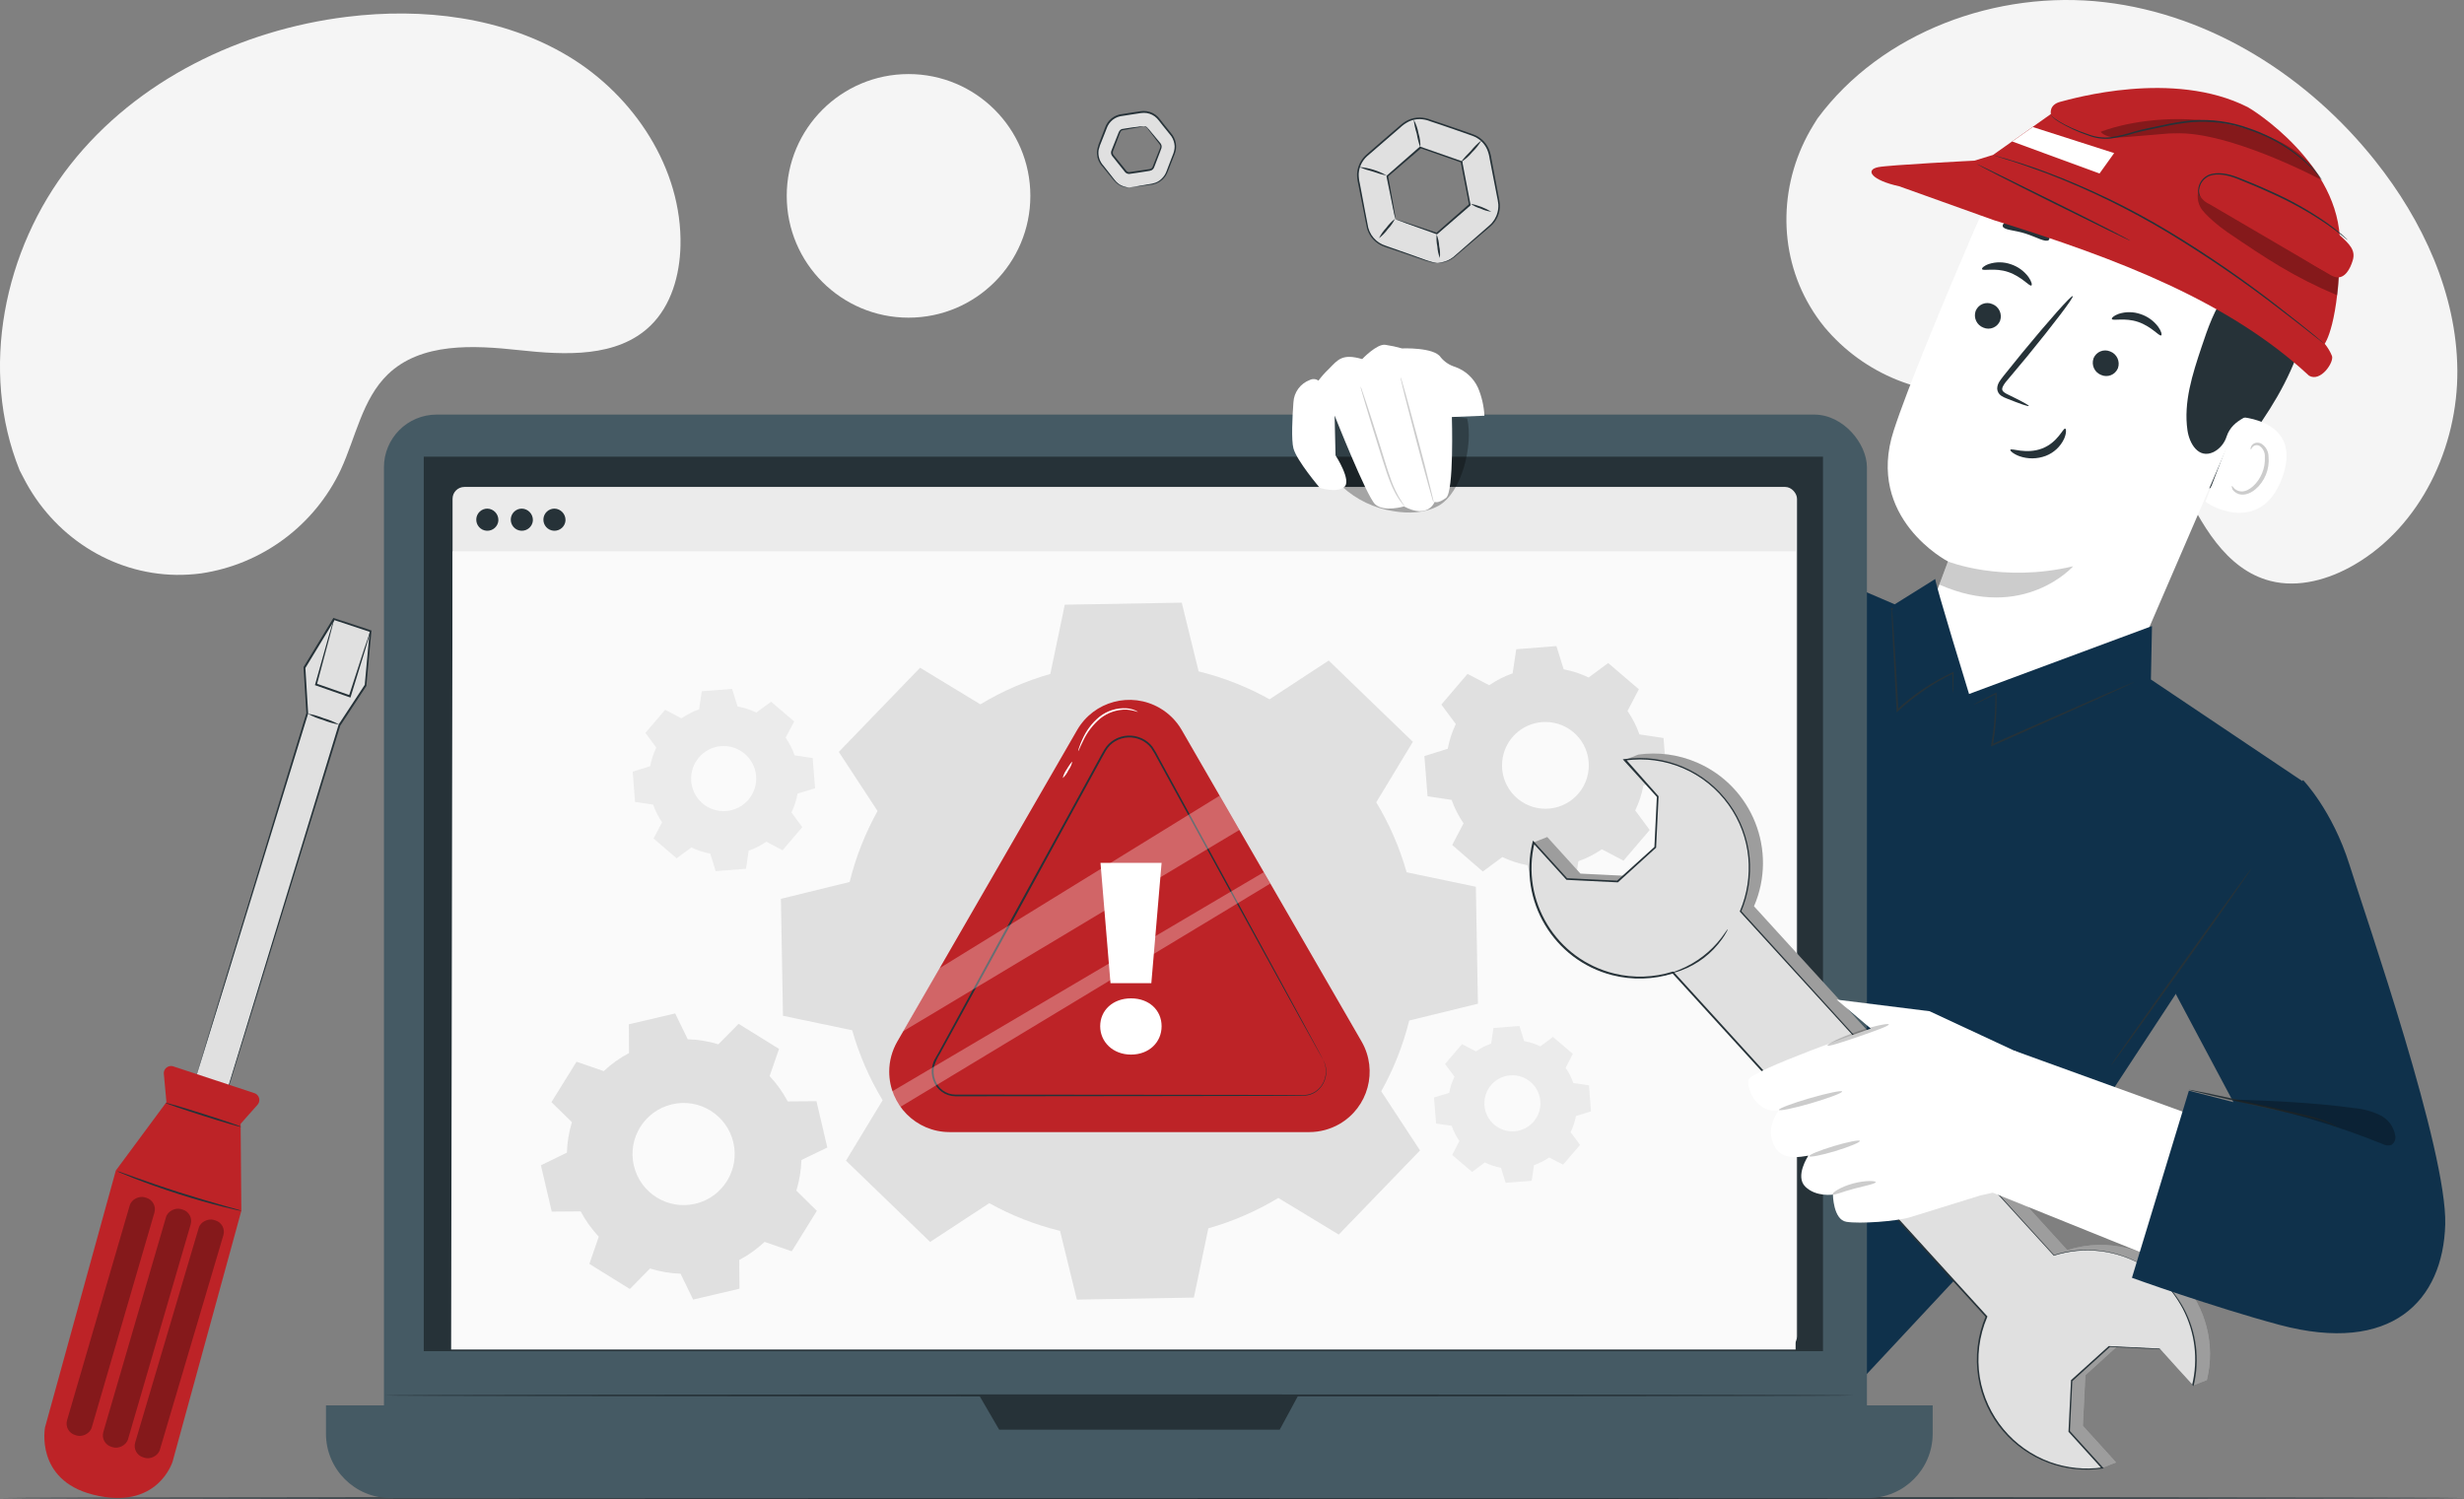
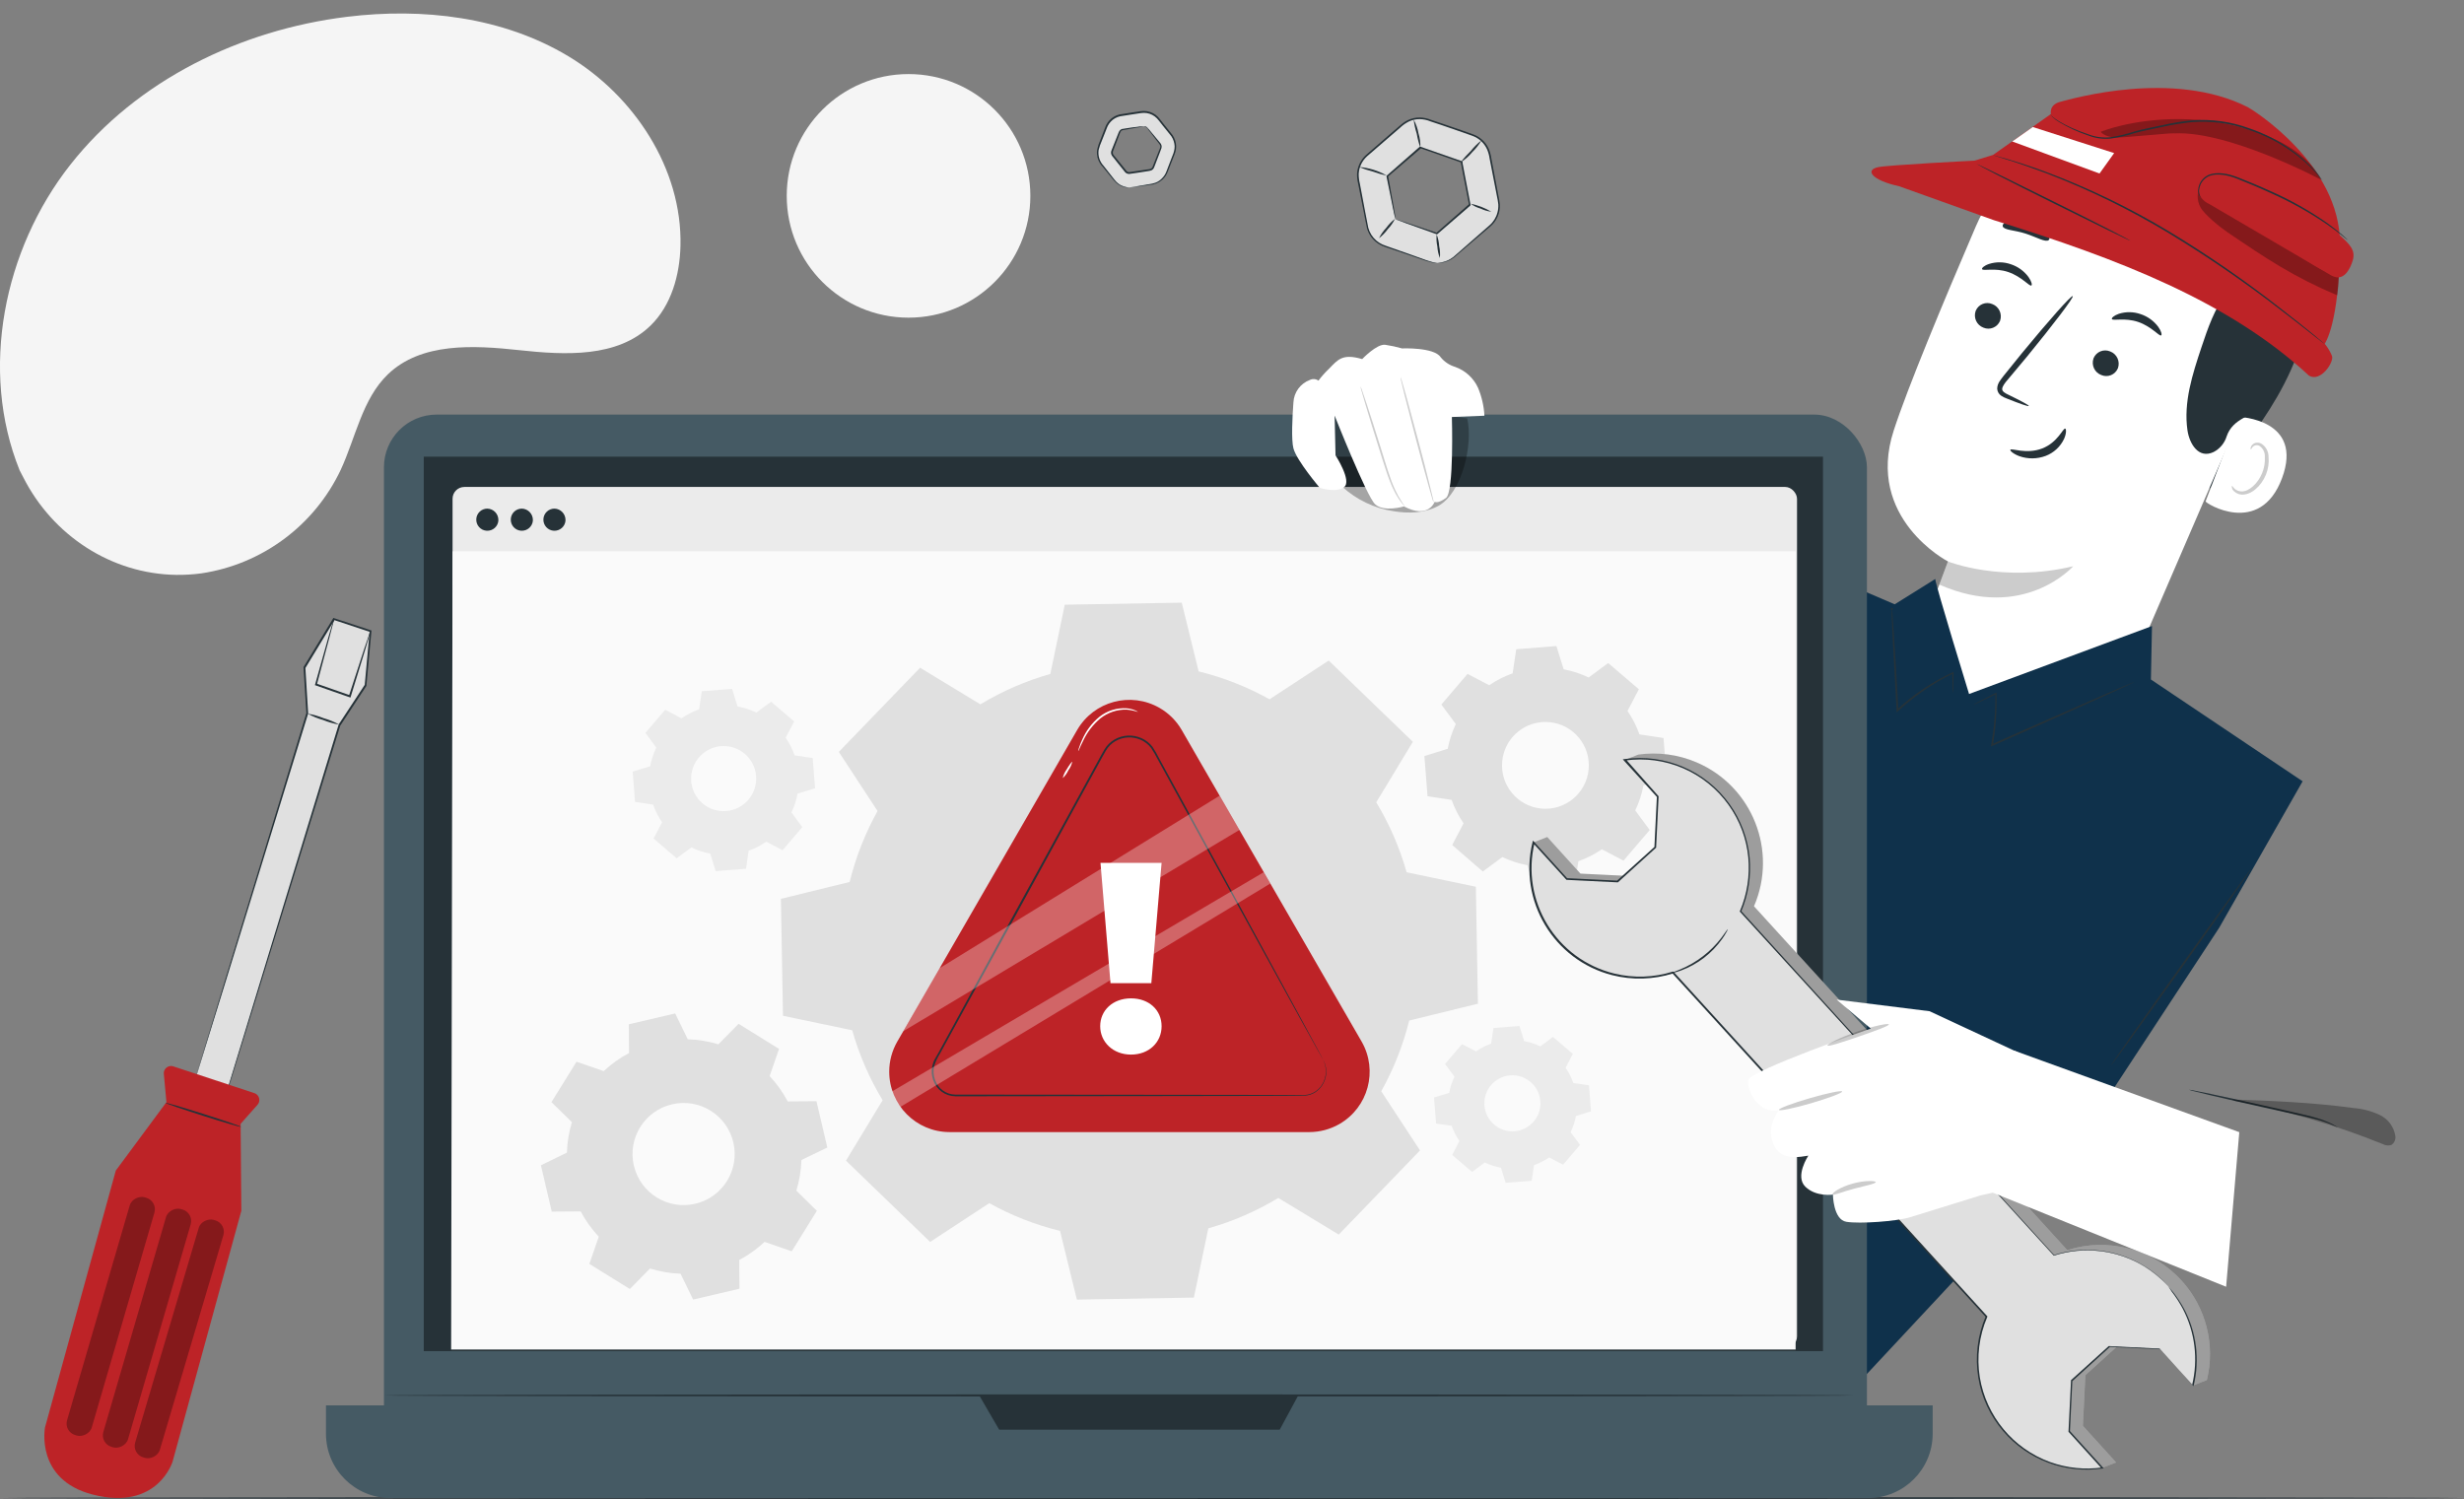
<svg xmlns="http://www.w3.org/2000/svg" id="Calque_1" data-name="Calque 1" viewBox="0 0 681.29 414.49">
  <rect x="0" y="0" width="681.29" height="414.49" fill="#808080" stroke="none" />
  <defs>
    <style>
      .cls-1 {
        fill: #bd2327;
      }

      .cls-2 {
        fill: #fff;
      }

      .cls-3 {
        fill: #fafafa;
      }

      .cls-4 {
        fill: #f5f5f5;
      }

      .cls-5 {
        fill: #455a64;
      }

      .cls-6 {
        opacity: .2;
      }

      .cls-7 {
        fill: #e0e0e0;
      }

      .cls-8 {
        opacity: .3;
      }

      .cls-9 {
        fill: #ebebeb;
      }

      .cls-10 {
        fill: none;
      }

      .cls-11 {
        fill: #0f314b;
      }

      .cls-12 {
        fill: #263238;
      }
    </style>
  </defs>
  <g id="freepik--background-simple--inject-1">
    <path class="cls-4" d="M5.42,130.04l1,1.92c8.17,16.14,24.37,26.74,42.3,27,2.31,.03,4.61-.11,6.9-.41,16.85-2.5,31.33-13.25,38.6-28.66,4.16-9,5.94-19.53,13-26.36,9.23-8.89,23.68-8.08,36.33-6.71s27.11,2.15,36.31-6.78c5.76-5.59,8.1-14,8.29-22.06,.51-21.36-12.85-41.53-31-52.43S116.89,2.08,95.94,4.65c-29.36,3.6-58.08,17.48-76.51,40.92C1,69.01-5.74,102.35,5.42,130.04Z" />
-     <path class="cls-4" d="M502.53,32.76l-1.13,1.82c-9.49,15.4-10.07,34.76-.91,50.17,1.17,1.99,2.49,3.88,3.95,5.67,10.92,13.09,27.66,19.84,44.6,18,9.83-1.15,19.76-5.15,29.29-2.67,12.4,3.23,19.26,16,24.7,27.48s12.33,24.24,24.74,27.41c7.78,2,16.17-.4,23.15-4.45,18.48-10.73,28.7-32.65,28.53-53.81s-9.55-41.36-22.69-57.88c-18.42-23.19-45.23-40.43-74.88-43.9s-61.59,8.16-79.35,32.16Z" />
    <circle class="cls-4" cx="251.21" cy="54.16" r="33.68" />
  </g>
  <g id="freepik--Floor--inject-1">
    <path class="cls-12" d="M681.29,414.23c0,.14-152.44,.26-340.44,.26s-340.47-.12-340.47-.26,152.41-.26,340.47-.26,340.44,.12,340.44,.26Z" />
  </g>
  <g id="freepik--Screwdriver--inject-1">
    <path class="cls-7" d="M53.53,299.83c.27-.84,31.43-102.7,31.43-102.7l-.78-12.65,8.15-13.42,10.12,3.35-1.38,15-7.2,10.94-31.34,102.41-9-2.93Z" />
    <path class="cls-12" d="M53.53,299.83l.6,.17,1.73,.54,6.67,2.09-.11,.06c5.07-16.61,16.79-55.05,31.23-102.38h0l7.19-10.93v.11c.44-4.79,.91-9.88,1.38-15l.18,.27-.84-.27-9.28-3.07,.3-.11-8.15,13.42v-.15c.26,4.31,.52,8.53,.77,12.65v.09c-9.11,29.59-17,55.22-22.61,73.46-2.82,9.13-5.08,16.4-6.63,21.41-.77,2.5-1.38,4.43-1.79,5.75l-.47,1.49-.17,.51c.03-.17,.08-.33,.13-.49,.1-.35,.24-.84,.43-1.47,.4-1.32,1-3.24,1.72-5.72,1.51-5,3.71-12.28,6.47-21.4,5.58-18.3,13.4-44,22.44-73.69v.09c-.26-4.12-.52-8.34-.79-12.65v-.15l8.15-13.42,.1-.18,.2,.07,9.29,3.06,.83,.28,.2,.06v.21c-.47,5.15-.94,10.24-1.39,15v.12l-7.19,10.94v-.07c-14.59,47.23-26.41,85.62-31.53,102.23v.09h-.09l-6.68-2.21-1.69-.57-.6-.24Z" />
    <path class="cls-1" d="M46.02,304.76l-14,18.92-19.57,71s-2.81,14.48,13.18,18.59c18,4.62,22.1-9.14,22.1-9.14l19-69.33-.2-24.04,4.69-5.29c.72-.84,.63-2.1-.21-2.82-.19-.16-.4-.29-.64-.37l-22.48-7.42c-1.05-.33-2.18,.26-2.51,1.31-.08,.24-.11,.5-.08,.76l.72,7.83Z" />
    <path class="cls-12" d="M66.65,311.59c-.05,.14-4.76-1.23-10.52-3.06s-10.41-3.43-10.36-3.57,4.75,1.24,10.52,3.07,10.4,3.42,10.36,3.56Z" />
-     <path class="cls-12" d="M66.77,334.81c-.47-.03-.94-.11-1.4-.24-.9-.19-2.18-.5-3.77-.9-3.18-.79-7.54-2-12.29-3.52s-9-3.06-12.07-4.25c-1.52-.6-2.75-1.1-3.59-1.46-.45-.16-.87-.36-1.28-.61,.47,.1,.92,.24,1.36,.42l3.64,1.3c3.08,1.1,7.34,2.59,12.09,4.1s9.09,2.78,12.23,3.67l3.73,1.05c.46,.11,.91,.25,1.35,.44Z" />
    <g class="cls-8">
      <rect x="-3.62" y="360.46" width="68.49" height="7.11" rx="3.3" ry="3.3" transform="translate(-327.41 291.49) rotate(-73.74)" />
    </g>
    <g class="cls-8">
      <rect x="6.41" y="363.71" width="68.49" height="7.11" rx="3.3" ry="3.3" transform="translate(-323.31 303.46) rotate(-73.74)" />
    </g>
    <g class="cls-8">
      <rect x="15.33" y="366.66" width="68.49" height="7.11" rx="3.3" ry="3.3" transform="translate(-319.49 312.67) rotate(-73.51)" />
    </g>
    <path class="cls-12" d="M93.8,200.36c-1.53-.26-3.03-.68-4.46-1.27-1.49-.42-2.93-1.01-4.28-1.76,1.52,.26,3.02,.69,4.45,1.27,1.49,.42,2.93,1.01,4.29,1.76Z" />
    <path class="cls-12" d="M102.47,174.41c-.07,.48-.19,.94-.35,1.4-.29,1-.67,2.26-1.14,3.82l-4,13-.08,.25-.25-.08-4.61-1.61-4.74-1.66-.23-.08,.07-.23c1.44-5.14,2.71-9.65,3.65-13,.46-1.55,.83-2.83,1.12-3.79,.12-.46,.27-.92,.46-1.36-.05,.48-.15,.95-.29,1.41l-1,3.83c-.89,3.33-2.09,7.85-3.47,13l-.16-.31,4.75,1.66,4.6,1.61-.33,.17,4.2-12.91c.52-1.55,1-2.81,1.28-3.77,.13-.46,.31-.92,.52-1.35Z" />
  </g>
  <g id="freepik--Gears--inject-1">
    <path class="cls-7" d="M397.43,72.68c-.81,0-1.61-.13-2.37-.4l-12.25-4.24c-2.45-.86-4.26-2.95-4.75-5.49l-2.45-12.73c-.49-2.55,.42-5.16,2.38-6.86l9.8-8.48c1.96-1.69,4.68-2.22,7.13-1.37l12.24,4.24c2.45,.85,4.26,2.94,4.76,5.49l2.45,12.73c.48,2.55-.43,5.16-2.38,6.86l-9.8,8.48c-1.32,1.14-3.01,1.77-4.76,1.77Zm-11.6-12.06l11.45,4,9.15-7.92-2.29-11.94-11.44-4-9.17,8,2.3,11.86Z" />
    <path class="cls-10" d="M397.43,72.68c-.81,0-1.61-.13-2.37-.4l-12.25-4.24c-2.45-.86-4.26-2.95-4.75-5.49l-2.45-12.73c-.49-2.55,.42-5.16,2.38-6.86l9.8-8.48c1.96-1.69,4.68-2.22,7.13-1.37l12.24,4.24c2.45,.85,4.26,2.94,4.76,5.49l2.45,12.73c.48,2.55-.43,5.16-2.38,6.86l-9.8,8.48c-1.32,1.14-3.01,1.77-4.76,1.77Zm-11.6-12.06l11.45,4,9.15-7.92-2.29-11.94-11.44-4-9.17,8,2.3,11.86Z" />
    <path class="cls-12" d="M385.83,60.62c-.08-.26-.15-.52-.2-.79l-.5-2.35c-.43-2.11-1-5.08-1.77-8.71-.02-.07,0-.14,.06-.19l9.12-8c.08-.04,.16-.04,.24,0l11.44,4,.18,.2h0v.37l.08,.39,.15,.78c.1,.51,.19,1,.29,1.54,.2,1,.39,2,.58,3,.38,2,.75,3.92,1.1,5.77,.02,.09-.01,.17-.08,.23l-9.12,7.9c-.06,.03-.13,.03-.19,0l-8.37-3-2.25-.84c-.26-.08-.51-.19-.76-.31,.29,.06,.57,.14,.84,.24l2.31,.74,8.36,2.8h-.19l9.12-8-.08,.24c-.36-1.86-.74-3.78-1.12-5.77-.19-1-.39-2-.59-3-.1-.51-.19-1-.29-1.54l-.15-.78-.08-.39v-.37h0s.32,.37,.16,.19l-11.43-4h.24l-9.19,7.89,.07-.19c.65,3.62,1.19,6.57,1.57,8.68,.17,1,.31,1.79,.41,2.39,.04,.29,.05,.59,.04,.88Z" />
    <path class="cls-12" d="M397.43,72.68s.43,0,1.24-.16c1.17-.22,2.26-.73,3.19-1.47l9.95-8.71c1.09-.94,1.87-2.19,2.23-3.58,.2-.73,.28-1.49,.24-2.25-.09-.79-.22-1.57-.4-2.35-.63-3.23-1.3-6.67-2-10.29-.12-.91-.37-1.79-.73-2.63-.79-1.71-2.23-3.03-4-3.67l-2.82-1-5.79-2-3-1c-.95-.4-1.97-.61-3-.63-1.04,0-2.06,.22-3,.66-.91,.46-1.75,1.06-2.48,1.77l-4.63,4-4.47,3.87c-1.36,1.25-2.18,2.98-2.28,4.82-.01,.89,.09,1.78,.3,2.65,.17,.89,.33,1.76,.5,2.62,.32,1.72,.64,3.38,.94,5s.59,3.18,.9,4.64c.37,1.38,1.15,2.62,2.24,3.56,.51,.43,1.07,.79,1.67,1.07,.59,.26,1.22,.45,1.8,.67l3.35,1.18,5.36,1.9c1.11,.45,2.24,.82,3.4,1.13,.8,.15,1.24,.14,1.24,.16-.42,.05-.84,.05-1.26,0-1.17-.27-2.32-.62-3.44-1.05l-5.34-1.83-3.36-1.14c-.6-.21-1.21-.39-1.84-.66-.64-.29-1.23-.66-1.77-1.11-1.15-.97-1.99-2.27-2.39-3.73-.34-1.52-.61-3.06-.93-4.67s-.64-3.28-1-5c-.17-.85-.34-1.72-.51-2.61-.23-.9-.33-1.83-.32-2.76,.1-1.97,.98-3.83,2.43-5.17l4.46-3.88,4.63-4c.4-.34,.77-.68,1.2-1,.44-.33,.91-.61,1.4-.84,1-.46,2.08-.7,3.18-.7,1.09,.02,2.16,.24,3.17,.66l3,1,5.79,2,2.82,1c.95,.34,1.83,.87,2.57,1.55,.73,.67,1.32,1.48,1.73,2.38,.38,.88,.63,1.8,.76,2.75,.67,3.63,1.32,7.07,1.95,10.3,.18,.79,.31,1.6,.39,2.41,.12,2.33-.86,4.59-2.64,6.1l-10.06,8.59c-.97,.74-2.11,1.23-3.31,1.42-.42,.06-.84,.07-1.26,.03Z" />
    <path class="cls-7" d="M312.2,51.86c-1.61,0-3.12-.74-4.12-2l-3.49-4.35c-1.17-1.47-1.48-3.45-.8-5.21l2-5.2c.68-1.75,2.25-3.01,4.11-3.29l5.51-.85c1.86-.28,3.73,.45,4.91,1.91l3.49,4.36c1.17,1.47,1.48,3.45,.8,5.2l-2,5.21c-.67,1.75-2.23,3.02-4.08,3.32l-5.52,.84c-.27,.04-.54,.06-.81,.06Zm4-16.93h-.19l-5.48,.83c-.45,.07-.83,.37-1,.79l-2,5.21c-.16,.42-.09,.9,.19,1.25l3.49,4.35c.28,.35,.73,.53,1.18,.46l5.52-.85c.45-.06,.83-.37,1-.79l2-5.2c.17-.42,.09-.9-.19-1.25l-3.49-4.35c-.25-.29-.61-.45-.99-.45h-.04Z" />
    <path class="cls-10" d="M312.2,51.86c-1.61,0-3.12-.74-4.12-2l-3.49-4.35c-1.17-1.47-1.48-3.45-.8-5.21l2-5.2c.68-1.75,2.25-3.01,4.11-3.29l5.51-.85c1.86-.28,3.73,.45,4.91,1.91l3.49,4.36c1.17,1.47,1.48,3.45,.8,5.2l-2,5.21c-.67,1.75-2.23,3.02-4.08,3.32l-5.52,.84c-.27,.04-.54,.06-.81,.06Zm4-16.93h-.19l-5.48,.83c-.45,.07-.83,.37-1,.79l-2,5.21c-.16,.42-.09,.9,.19,1.25l3.49,4.35c.28,.35,.73,.53,1.18,.46l5.52-.85c.45-.06,.83-.37,1-.79l2-5.2c.17-.42,.09-.9-.19-1.25l-3.49-4.35c-.25-.29-.61-.45-.99-.45h-.04Z" />
    <path class="cls-12" d="M316.24,34.93c.14-.04,.29-.04,.43,0,.17,.05,.33,.13,.47,.25,.17,.17,.33,.34,.48,.53l2.84,3.41,.46,.57c.17,.24,.27,.52,.28,.81,0,.29-.07,.57-.2,.83-.09,.25-.19,.5-.28,.76-.4,1-.82,2.13-1.26,3.29-.11,.29-.22,.58-.34,.88-.13,.36-.4,.66-.74,.83-.32,.12-.66,.2-1,.23l-1,.16c-1.35,.2-2.67,.43-4.17,.62-.44,0-.85-.18-1.14-.51l-.66-.83-1.29-1.6-1.23-1.56-.31-.38c-.12-.14-.21-.3-.28-.47-.14-.35-.14-.75,0-1.1l1.3-3.27,.59-1.48c.09-.25,.2-.49,.34-.72,.16-.23,.38-.4,.64-.5,1.92-.35,3.38-.49,4.43-.63,.54-.11,1.08-.15,1.63-.14-.13,.05-.27,.08-.41,.1l-1.18,.24c-1,.2-2.58,.42-4.33,.77-.19,.08-.35,.21-.47,.38-.11,.21-.21,.43-.28,.65l-.56,1.49-1.26,3.29c-.09,.24-.09,.51,0,.75,.14,.26,.31,.5,.51,.71l1.28,1.57,1.29,1.6,.65,.81c.19,.21,.46,.33,.75,.33l4.09-.61,1-.15c.3-.02,.6-.08,.89-.18,.24-.11,.42-.31,.51-.56,.11-.3,.23-.59,.34-.88,.46-1.14,.89-2.24,1.3-3.27,.11-.25,.21-.5,.3-.75,.11-.21,.17-.44,.19-.67,0-.21-.08-.42-.19-.6l-.44-.56-2.71-3.51c-.24-.5-.71-.85-1.26-.93Z" />
    <path class="cls-12" d="M312.2,51.86c.22-.05,.44-.08,.66-.1l1.91-.33,3-.51c.62-.07,1.23-.22,1.82-.44,.64-.26,1.22-.66,1.7-1.16,.55-.55,.97-1.21,1.24-1.94,.29-.76,.6-1.56,.91-2.39,.55-1.67,1.67-3.38,1.26-5.29-.18-.97-.62-1.87-1.28-2.6l-2-2.48-1-1.28c-.32-.43-.7-.81-1.12-1.14-.87-.65-1.92-1-3-1-.56,.02-1.11,.08-1.66,.19l-1.67,.25-3.25,.51c-1,.22-1.9,.73-2.6,1.48-.34,.36-.62,.76-.84,1.2-.21,.43-.38,.93-.56,1.38l-1.07,2.71c-.37,.82-.67,1.67-.88,2.54-.24,1.6,.27,3.21,1.37,4.39l2.51,3.2c.38,.46,.69,.92,1.05,1.27,.33,.32,.69,.6,1.09,.82,.77,.41,1.61,.65,2.47,.72h-.68c-.66-.06-1.3-.25-1.88-.55-.42-.22-.82-.5-1.17-.82-.39-.4-.76-.83-1.11-1.27l-2.57-3.15c-1.19-1.25-1.74-2.97-1.5-4.68,.2-.91,.49-1.8,.87-2.65l1.05-2.71c.19-.47,.34-.93,.57-1.42,.24-.48,.55-.93,.91-1.33,.75-.8,1.71-1.37,2.78-1.63,1.1-.19,2.17-.34,3.28-.52l1.67-.25c.57-.11,1.16-.18,1.74-.2,1.19-.01,2.35,.37,3.31,1.08,.46,.35,.87,.76,1.21,1.23l1,1.28c.68,.84,1.34,1.68,2,2.49,.71,.8,1.19,1.78,1.37,2.83,.18,1.01,.07,2.05-.32,3-.34,.87-.68,1.72-1,2.55s-.64,1.61-.94,2.38c-.28,.75-.72,1.43-1.29,2-1.01,.98-2.35,1.55-3.75,1.63l-3,.42c-.83,.11-1.48,.2-1.92,.23-.23,.05-.46,.07-.69,.06Z" />
    <path class="cls-12" d="M409.62,38.81c-.7,1.21-1.57,2.32-2.58,3.29-.89,1.09-1.95,2.03-3.15,2.77,.84-1.11,1.77-2.15,2.77-3.11,.87-1.09,1.87-2.08,2.96-2.95Z" />
    <path class="cls-12" d="M390.87,33.06c.65,1.18,1.1,2.45,1.33,3.78,.41,1.29,.58,2.65,.53,4-.45-1.25-.78-2.55-1-3.86-.41-1.28-.69-2.59-.86-3.92Z" />
    <path class="cls-12" d="M383.41,48.53c-1.31-.26-2.59-.63-3.84-1.1-1.3-.32-2.57-.74-3.8-1.26,2.69,.22,5.3,1.02,7.64,2.36h0Z" />
    <path class="cls-12" d="M381.28,65.88c.52-1.05,1.2-2.01,2-2.86,.69-.95,1.51-1.8,2.44-2.52-.52,1.05-1.19,2.01-2,2.86-.69,.95-1.51,1.8-2.44,2.52Z" />
    <path class="cls-12" d="M398.12,71.35c-.4-1.03-.64-2.12-.7-3.22-.24-1.08-.3-2.2-.19-3.3,.4,1.03,.64,2.12,.7,3.23,.23,1.08,.3,2.19,.19,3.29Z" />
    <path class="cls-12" d="M412.35,58.54c-1.02-.12-2.02-.41-2.95-.86-.99-.28-1.93-.74-2.77-1.34,2.02,.41,3.95,1.15,5.72,2.2Z" />
  </g>
  <g id="freepik--Character--inject-1">
    <path class="cls-12" d="M610.87,135.22c6.77-8.16,13.54-16.4,18.82-25.6s9-19.48,9.27-30.08c0-1.61-.65-12.76-2.2-13.21-1.1-.32-1.86,9.53-2.76,10.24-8.64,6.76-14.25,16.79-17.48,27.27-3.04,10.22-4.94,20.74-5.65,31.38" />
    <path class="cls-2" d="M522.68,197.24c2.7-7,16-42,15.93-42s-22.91-11.92-15-36.2c3.8-11.73,13.59-35.24,22.69-56.42,9.79-22.75,35.42-34.18,58.89-26.25l2.33,.79c24.66,10,30,36.47,19.33,60.84l-49,113.5-42.94-13.27-12.23-.99Z" />
    <path class="cls-6" d="M538.62,155.26s14.93,6,34.61,1.32c0,0-13.62,15.39-37,5.07l2.39-6.39Z" />
    <path class="cls-12" d="M546.26,85.99c-.65,1.87,.3,3.91,2.15,4.61,1.77,.76,3.82-.07,4.58-1.84,.01-.02,.02-.05,.03-.07,.65-1.87-.3-3.91-2.15-4.61-1.77-.76-3.81,.05-4.57,1.82-.01,.03-.03,.06-.04,.09Z" />
    <path class="cls-12" d="M548.04,74.42c.28,.6,3.55-.46,7.26,.81s5.81,4,6.36,3.72c.27-.13,.11-1.09-.79-2.36-1.23-1.66-2.94-2.89-4.9-3.53-1.94-.67-4.04-.7-6-.08-1.44,.49-2.07,1.17-1.93,1.44Z" />
    <path class="cls-12" d="M578.85,99.1c-.65,1.86,.3,3.91,2.15,4.6,1.77,.76,3.81-.05,4.57-1.82,.01-.03,.03-.06,.04-.09,.65-1.87-.3-3.91-2.15-4.61-1.77-.76-3.82,.07-4.58,1.84-.01,.03-.02,.05-.03,.08Z" />
    <path class="cls-12" d="M583.93,88.21c.27,.6,3.55-.45,7.26,.81s5.8,4,6.36,3.73c.26-.14,.11-1.1-.79-2.36-1.23-1.66-2.95-2.9-4.91-3.54-1.94-.67-4.04-.7-6-.08-1.4,.49-2.06,1.17-1.92,1.44Z" />
    <path class="cls-12" d="M560.96,112.26c.09-.2-2.09-1.38-5.67-3.12-.91-.42-1.75-.91-1.69-1.62s.75-1.65,1.58-2.59l5.25-6.28c7.37-9,13.05-16.47,12.68-16.77s-6.63,6.74-14,15.71c-1.79,2.22-3.51,4.33-5.14,6.36-.72,1-1.75,2-1.75,3.56,.05,.77,.45,1.47,1.09,1.91,.48,.32,1,.58,1.54,.77,3.68,1.47,6.02,2.28,6.11,2.07Z" />
    <path class="cls-12" d="M571.03,118.52c-.6-.23-2,3.8-6.38,5.49s-8.57-.19-8.79,.36c-.14,.23,.7,1.1,2.49,1.77,2.35,.83,4.92,.8,7.26-.07,2.24-.85,4.06-2.53,5.09-4.69,.72-1.62,.61-2.79,.33-2.86Z" />
    <path class="cls-12" d="M589.22,73.21c0,1.13,3.9,1.91,8.08,3.9s7.31,4.38,8.19,3.67c.4-.35,.11-1.51-1-3-3.02-3.73-7.59-5.86-12.39-5.77-1.8,.14-2.87,.67-2.88,1.2Z" />
    <path class="cls-12" d="M553.75,62.59c.37,1.07,3.22,1,6.31,2s5.5,2.49,6.39,1.81c.41-.34,.29-1.32-.58-2.51-2.47-3.01-6.51-4.24-10.24-3.11-1.38,.55-2.03,1.3-1.88,1.81Z" />
    <path class="cls-2" d="M618.79,115.26c.48,0,18.27,.69,12.17,17s-21.27,6.85-21.12,6.37,8.95-23.37,8.95-23.37Z" />
    <path class="cls-6" d="M617.15,134.34c.09,0,.21,.31,.61,.71,.57,.55,1.32,.85,2.11,.84,2,0,4.44-2.19,5.62-5.11,.57-1.39,.82-2.88,.73-4.38,.09-1.16-.41-2.28-1.33-3-.61-.45-1.46-.39-2,.15-.39,.38-.41,.74-.5,.74s-.25-.41,.13-1c.24-.37,.59-.64,1-.79,.58-.17,1.2-.11,1.73,.17,1.25,.79,2.01,2.17,2,3.65,.16,1.68-.09,3.37-.72,4.93-1.34,3.25-4.17,5.71-6.79,5.51-.99-.08-1.89-.6-2.45-1.41-.26-.59-.21-1-.14-1.01Z" />
    <path class="cls-12" d="M567.17,39.69c-2.08-2.46,9.11-8,16.72-8.42,11.5-.68,27.51,2.32,35.55,8.35,9.7,7.25,16.65,16.13,18.31,28.12s-.71,24.31-5.36,35.49c-1.42,3.41-3.16,6.86-6.12,9.07-3.65,2.73-8.89,3.32-10.61,8.37-.57,1.86-1.87,3.42-3.6,4.32-4.2,2-6.7-2.35-7.23-6-1.13-7.76,1.39-15.53,3.88-23,1.77-5.28,3.6-10.67,7-15.1,1.84-2.41,4.1-4.48,5.81-7s2.82-5.67,2-8.58c-.21-.64-.48-1.26-.81-1.85-3.08-5.81-9.05-9.51-15.62-9.68-10.43-.27-28-1.44-30.85-6.12-4.17-6.74-4.46-10.2-4.46-10.2l-4.61,2.23Z" />
    <path class="cls-1" d="M621.53,29.64c1.05,.53,25.62,15.71,25.46,37.85s-4.21,27.56-4.21,27.56c.82,1.01,1.5,2.14,2,3.35,.66,1.68-3.11,7.38-6.34,5.48-22.06-20.47-52.46-32.23-87.14-43l-26.16-9.37c-7.66-1.67-9.57-4.52-5.83-5.29,2.87-.6,26.63-1.8,26.63-1.8l5.13-1.58,16-11.31s-.62-2.56,2.63-3.39,31.17-9,51.83,1.5Z" />
    <path class="cls-12" d="M551.05,42.88s.35,.14,1,.36l3,.94c2.58,.77,6.25,2.07,10.77,3.73,11.7,4.5,22.97,10.02,33.71,16.48,10.73,6.49,21.08,13.59,31,21.26,3.84,2.91,6.89,5.33,9,7l2.45,1.91c.56,.43,.87,.64,.87,.64,0,0-.27-.26-.82-.72l-2.39-2c-2.09-1.7-5.12-4.16-8.93-7.1-9.89-7.76-20.24-14.91-31-21.4-10.77-6.49-22.11-11.98-33.88-16.39-4.84-1.82-9.78-3.39-14.78-4.71Z" />
    <g class="cls-8">
      <path d="M641.87,49.76s-27.12-14.52-42.1-12.76l1.76-.24-14,1.16c-2.37,.2-5.08,.27-6.7-1.46,0,0,8.49-3.6,21.9-3.53s33.09,4.83,39.14,16.83Z" />
    </g>
    <path class="cls-12" d="M642.23,50c-.6-.91-1.27-1.76-2-2.57-1.95-2.23-4.16-4.22-6.58-5.94-3.58-2.56-7.52-4.59-11.69-6-5.08-1.87-10.51-2.63-15.91-2.21-2.77,.28-5.52,.73-8.24,1.36-2.62,.59-5.17,1-7.58,1.7-2.21,.73-4.48,1.28-6.78,1.62-2.01,.2-4.05-.07-5.94-.79-7.09-2.33-10.92-5.28-10.44-5.61,.03,.29,.16,.55,.37,.75,.58,.56,1.22,1.05,1.92,1.45,2.55,1.52,5.25,2.77,8.06,3.71,1.93,.75,4.01,1.04,6.08,.86,2.33-.33,4.62-.85,6.86-1.57,2.36-.65,4.94-1.09,7.56-1.68,2.7-.6,5.43-1.04,8.18-1.32,5.34-.4,10.7,.33,15.73,2.15,4.14,1.38,8.06,3.35,11.64,5.85,2.42,1.68,4.64,3.62,6.63,5.79,.71,.77,1.24,1.39,1.58,1.82s.55,.63,.55,.63Z" />
    <g class="cls-8">
      <path d="M646.67,76.64c-5.14-1.81-8.58-4.48-13.31-7.36-5-3.06-10.11-5.86-15-9.16-3.71-2.5-8.2-5.14-9.85-9-1.11,1.9-1.15,4.25-.09,6.19,1.05,2,5.5,5.57,7.4,6.86,10.81,7.35,18.32,12.37,30.4,17.48,.26-1.66,.4-3.33,.44-5" />
    </g>
    <path class="cls-1" d="M646.93,65.04c2.78,2.53,4.45,4.17,3.59,7-.71,2.34-2.15,5-4.57,4.63-.72-.17-1.39-.46-2-.88l-33.12-19.39c-1.2-.53-2.17-1.46-2.74-2.64-.66-1.88,1-3.94,2.91-4.46s3.95,0,5.85,.66c10.78,3.49,20.61,8.85,30.08,15.07" />
    <path class="cls-12" d="M608.45,54.48c-.3-.58-.45-1.23-.42-1.88,.15-1.8,1.32-3.35,3-4,2.12-.72,4.93-.24,7.69,.88s5.87,2.39,9,3.84c5.44,2.41,10.65,5.3,15.57,8.64,1.88,1.29,3.33,2.43,4.34,3.22l1.14,.93c.13,.11,.27,.22,.42,.3,0,0-.11-.14-.36-.37l-1.09-1c-1-.83-2.39-2-4.26-3.35-4.89-3.43-10.11-6.38-15.57-8.79-3.18-1.46-6.25-2.72-9.07-3.83s-5.71-1.59-8-.78c-1.77,.71-2.97,2.38-3.06,4.29-.01,.5,.09,1,.31,1.45,.09,.17,.21,.32,.36,.45Z" />
    <polygon class="cls-2" points="562.05 35.12 584.56 42.33 580.51 47.98 556.38 39.12 562.05 35.12" />
    <path class="cls-12" d="M589.05,66.57c.05-.12-9.42-5-21.17-10.82s-21.35-10.53-21.35-10.41,9.42,5,21.17,10.82,21.29,10.52,21.35,10.41Z" />
    <path class="cls-11" d="M594.72,187.89l.3-14.78-50.58,18.79s-9.35-30.37-9.35-31.8l-11.21,7-18.63-8-18.63-9.2-37.68,66-39.53,116.54,93.12,62.12,69.06-74,42-64,23.08-40.52-41.95-28.15Z" />
    <path class="cls-12" d="M539.94,191.68c-.06-.49-.08-.99-.07-1.48,0-1,0-2.42-.06-4.14l.23,.14c-5.56,2.71-10.69,6.23-15.23,10.43l-.4,.38v-.55c0-.66-.08-1.36-.12-2.07-.41-7.25-.75-13.81-1-18.57-.1-2.32-.18-4.22-.24-5.63v-1.53c-.15-.03-.24-.17-.22-.32,.03-.15,.17-.24,.32-.22,.15,.03,.24,.17,.22,.32-.02,.11-.11,.19-.22,.22,0,.4,.08,.91,.14,1.52,.1,1.41,.23,3.31,.39,5.62,.32,4.75,.71,11.31,1.12,18.56,0,.71,.08,1.41,.11,2.07l-.43-.18c4.58-4.23,9.79-7.72,15.44-10.34l.24-.1v.25c0,1.72-.07,3.11-.09,4.14,0,.5-.05,.99-.13,1.48Z" />
    <path class="cls-12" d="M590.06,188.6c-.18,.13-.38,.23-.58,.31l-1.69,.81-6.26,2.87-20.76,9.28-9.86,4.36-.42,.18,.08-.45c.81-4.69,1.2-9.44,1.14-14.2l.23,.14-4.67,2.27-1.25,.58c-.28,.13-.43,.19-.44,.17,.12-.1,.26-.18,.4-.25l1.21-.66,4.61-2.4,.22-.12v.27c.14,4.8-.19,9.6-1,14.33l-.34-.27,9.85-4.38,20.82-9.15,6.34-2.72,1.73-.71c.2-.11,.42-.2,.64-.26Z" />
    <rect class="cls-5" x="106.16" y="114.64" width="410.04" height="292.88" rx="14.57" ry="14.57" />
    <path class="cls-5" d="M90.13,388.6h444.25v7.83c0,9.83-7.97,17.8-17.8,17.8H107.93c-9.83,0-17.8-7.97-17.8-17.8v-7.83h0Z" />
    <rect class="cls-12" x="117.17" y="126.28" width="386.88" height="247.33" />
    <polygon class="cls-12" points="270.76 385.86 276.27 395.33 353.84 395.33 358.96 385.86 270.76 385.86" />
    <rect class="cls-9" x="125.13" y="134.65" width="371.74" height="238.16" rx="3.27" ry="3.27" />
    <polygon class="cls-3" points="496.48 373.16 124.74 373.16 125.13 152.45 496.48 152.45 496.48 373.16" />
    <path class="cls-12" d="M156.37,143.85c-.08,1.69-1.52,2.99-3.21,2.91-1.69-.08-2.99-1.52-2.91-3.21,.08-1.63,1.42-2.91,3.05-2.91,1.73,.04,3.1,1.48,3.06,3.21Z" />
    <path class="cls-12" d="M137.81,143.85c-.08,1.69-1.52,2.99-3.21,2.91-1.69-.08-2.99-1.52-2.91-3.21,.08-1.63,1.42-2.91,3.05-2.91,1.73,.04,3.1,1.48,3.06,3.21Z" />
    <path class="cls-12" d="M147.35,143.85c-.08,1.69-1.52,2.99-3.21,2.91-1.69-.08-2.99-1.52-2.91-3.21,.08-1.63,1.42-2.91,3.05-2.91,1.73,.04,3.1,1.48,3.06,3.21Z" />
    <path class="cls-12" d="M512.68,385.86c0,.16-91,.28-203.25,.28s-203.27-.12-203.27-.28,91-.29,203.27-.29,203.25,.13,203.25,.29Z" />
    <path class="cls-7" d="M271.07,194.76c6.04-3.65,12.55-6.47,19.34-8.4l4-19.15,32.34-.57,4.66,19c6.85,1.69,13.45,4.29,19.62,7.72l16.35-10.71,23.27,22.47-10.12,16.73c3.65,6.05,6.48,12.55,8.4,19.35l19.14,4,.57,32.34-19,4.66c-1.7,6.83-4.3,13.41-7.73,19.56l10.72,16.35-22.47,23.27-16.71-10.13c-6.05,3.65-12.55,6.48-19.35,8.4l-4,19.15-32.35,.56-4.65-19c-6.84-1.67-13.42-4.25-19.57-7.67l-16.35,10.72-23.27-22.47,10.13-16.71c-3.65-6.05-6.48-12.55-8.41-19.35l-19.14-4-.57-32.34,19-4.66c1.69-6.85,4.29-13.45,7.72-19.62l-10.71-16.35,22.47-23.27,16.67,10.12Zm17.24,43.09c-13.31,13.79-12.92,35.76,.86,49.07,13.79,13.31,35.76,12.92,49.07-.86,13.31-13.79,12.92-35.75-.86-49.06-13.79-13.3-35.76-12.91-49.07,.89,0,0,0,0,0,0v-.03Z" />
    <path class="cls-7" d="M400.28,207.13c.44-2.39,1.2-4.72,2.25-6.91l-4-5.4,7.24-8.48,6,3.14c2-1.38,4.18-2.49,6.47-3.29l1-6.67,11.11-.87,2,6.43c2.39,.44,4.72,1.2,6.91,2.26l5.4-4,8.48,7.25-3.14,6c1.38,2,2.49,4.18,3.3,6.48l6.66,1,.87,11.12-6.43,2c-.44,2.39-1.2,4.72-2.26,6.91l4,5.41-7.24,8.47-6-3.14c-2,1.38-4.18,2.49-6.48,3.3l-1,6.67-11.11,.87-2-6.44c-2.39-.44-4.72-1.2-6.91-2.25l-5.41,4-8.46-7.33,3.14-6c-1.38-2-2.49-4.18-3.3-6.48l-6.66-1-.87-11.12,6.43-2v.07Zm15.08,3.37c-.63,6.6,4.21,12.45,10.81,13.08s12.45-4.21,13.08-10.81c.63-6.6-4.21-12.45-10.81-13.08-1.08-.1-2.17-.06-3.24,.13-5.31,.95-9.33,5.31-9.84,10.68h0Z" />
    <path class="cls-7" d="M156.75,318.76c.08-2.87,.55-5.72,1.39-8.47l-5.67-5.53,6.94-11.18,7.52,2.6c2.1-1.97,4.45-3.65,7-5l-.06-7.95,12.82-3,3.47,7.15c2.87,.08,5.72,.55,8.47,1.39l5.59-5.67,11.18,6.94-2.6,7.52c1.97,2.1,3.65,4.45,5,7l7.95-.06,3,12.81-7.16,3.45c-.09,2.87-.56,5.72-1.4,8.47l5.67,5.58-6.94,11.19-7.52-2.6c-2.1,1.97-4.45,3.65-7,5l.06,7.95-12.81,3-3.48-7.15c-2.87-.1-5.7-.58-8.44-1.44l-5.58,5.67-11.19-6.94,2.6-7.52c-1.97-2.1-3.65-4.45-5-7l-8,.06-3-12.81,7.15-3.48,.04,.02Zm18.53,3.6c1.79,7.59,9.4,12.29,16.99,10.49,7.59-1.79,12.29-9.4,10.49-16.99-1.79-7.57-9.37-12.27-16.95-10.5-7.59,1.77-12.32,9.36-10.55,16.96,0,.02,.01,.05,.02,.07v-.03Z" />
    <path class="cls-9" d="M179.76,211.94c.33-1.81,.9-3.56,1.7-5.21l-3-4.08,5.46-6.39,4.5,2.37c1.51-1.04,3.15-1.88,4.88-2.49l.74-5,8.38-.66,1.5,4.85c1.8,.34,3.56,.91,5.21,1.7l4.08-3,6.38,5.46-2.36,4.5c1.04,1.51,1.88,3.15,2.48,4.88l5,.73,.66,8.38-4.84,1.46c-.33,1.8-.9,3.56-1.69,5.21l3,4.07-5.46,6.39-4.5-2.37c-1.51,1.05-3.15,1.88-4.88,2.49l-.73,5-8.38,.65-1.51-4.85c-1.81-.33-3.56-.9-5.21-1.7l-4.07,3-6.39-5.46,2.36-4.5c-1.04-1.51-1.88-3.15-2.48-4.88l-5-.74-.65-8.38,4.85-1.5-.03,.07Zm11.35,4.07c.4,4.95,4.73,8.65,9.69,8.26,4.95-.4,8.65-4.73,8.26-9.69-.39-4.94-4.71-8.63-9.65-8.26-4.96,.38-8.67,4.7-8.29,9.66,0,.01,0,.02,0,.03Z" />
    <path class="cls-9" d="M400.7,302.19c.29-1.55,.78-3.06,1.46-4.48l-2.61-3.5,4.69-5.49,3.87,2c1.29-.9,2.7-1.62,4.19-2.14l.63-4.32,7.2-.56,1.29,4.17c1.55,.28,3.06,.78,4.48,1.46l3.5-2.61,5.49,4.69-2,3.86c.9,1.3,1.62,2.71,2.14,4.2l4.32,.63,.56,7.2-4.17,1.29c-.28,1.55-.78,3.06-1.46,4.48l2.61,3.5-4.69,5.48-3.86-2c-1.3,.89-2.71,1.61-4.2,2.14l-.63,4.31-7.2,.56-1.29-4.16c-1.55-.29-3.06-.78-4.48-1.46l-3.5,2.61-5.51-4.69,2-3.86c-.9-1.29-1.62-2.7-2.14-4.19l-4.31-.63-.57-7.2,4.17-1.29h.02Zm9.75,3.49c.33,4.27,4.06,7.46,8.32,7.13,4.27-.33,7.46-4.06,7.13-8.32-.33-4.27-4.06-7.46-8.32-7.13-.02,0-.03,0-.05,0-4.25,.35-7.41,4.07-7.08,8.32h0Z" />
    <path class="cls-1" d="M312.26,313.04h-49.73c-9.22-.02-16.68-7.52-16.66-16.74,0-2.9,.77-5.74,2.21-8.26l24.88-43.09,24.87-43.09c4.62-7.98,14.83-10.71,22.82-6.09,2.53,1.46,4.63,3.56,6.09,6.09l24.88,43.09,24.88,43.09c4.58,8,1.81,18.21-6.19,22.79-2.52,1.44-5.37,2.2-8.27,2.21h-49.78Z" />
    <path class="cls-12" d="M365.82,292.98s.13,.25,.38,.77c.87,2.12,.62,4.52-.66,6.42-.49,.74-1.13,1.37-1.87,1.86-.86,.55-1.84,.87-2.86,.94-8.48,.09-20.72,.07-35.86,.11l-53.18,.06h-7.6c-2.78-.03-5.24-1.81-6.13-4.44-.46-1.28-.55-2.67-.25-4,.08-.33,.19-.66,.3-1s.29-.63,.44-.93l1-1.75c1.28-2.35,2.58-4.71,3.88-7.1l16.12-29.59,16.22-29.57c2.61-4.78,5.17-9.47,7.7-14.07,.64-1.14,1.23-2.29,1.91-3.42,.68-1.15,1.64-2.11,2.8-2.78,2.3-1.32,5.11-1.45,7.52-.34,1.18,.53,2.21,1.35,3,2.38,.68,1.04,1.3,2.12,1.85,3.23,1.17,2.14,2.33,4.25,3.46,6.33,2.28,4.16,4.48,8.2,6.61,12.11,4.27,7.81,8.24,15.09,11.86,21.73,7.24,13.29,13.09,24.05,17.14,31.5l4.64,8.57c.52,1,.92,1.72,1.19,2.24s.4,.77,.4,.77c0,0-.16-.25-.44-.75l-1.24-2.21-4.73-8.53c-4.08-7.43-10-18.15-17.28-31.41l-11.91-21.71-6.64-12.09c-1.14-2.08-2.29-4.19-3.47-6.33-.55-1.08-1.16-2.13-1.83-3.14-.74-.96-1.7-1.73-2.8-2.23-2.27-1.04-4.91-.92-7.08,.32-1.08,.63-1.99,1.54-2.62,2.62-.66,1.09-1.26,2.26-1.89,3.4l-7.7,14.07c-5.22,9.56-10.64,19.45-16.18,29.59l-16.19,29.57c-1.31,2.39-2.6,4.76-3.89,7.1-.7,1.1-1.26,2.29-1.65,3.54-.29,1.25-.21,2.55,.23,3.75,.81,2.44,3.09,4.1,5.66,4.11h7.6l53.18,.05,35.85,.05c.98-.06,1.93-.36,2.77-.88,.73-.47,1.36-1.08,1.85-1.8,.77-1.13,1.18-2.47,1.18-3.84-.01-1.14-.28-2.26-.79-3.28Z" />
    <path class="cls-2" d="M304.2,283.76c0-4.41,3.52-7.7,8.53-7.7s8.45,3.29,8.45,7.7-3.44,7.85-8.45,7.85-8.53-3.5-8.53-7.85Zm.08-45.17h16.9l-2.84,33.28h-11.29l-2.77-33.28Z" />
    <path class="cls-2" d="M314.64,196.88c-1.02-.35-2.08-.57-3.16-.66-2.61-.06-5.17,.8-7.22,2.42-2,1.67-3.62,3.76-4.73,6.12-.91,1.8-1.34,3-1.42,2.95,.03-.3,.1-.59,.21-.86,.25-.77,.54-1.52,.88-2.25,1.06-2.48,2.69-4.67,4.77-6.38,2.14-1.7,4.83-2.54,7.56-2.36,.82,.06,1.62,.26,2.37,.58,.49,.23,.76,.41,.74,.44Z" />
    <path class="cls-2" d="M293.84,215.16c.21-.86,.58-1.68,1.09-2.4,.73-1.23,1.42-2.17,1.55-2.1-.21,.85-.58,1.65-1.1,2.36-.37,.81-.89,1.53-1.54,2.14Z" />
    <g class="cls-8">
      <polygon class="cls-2" points="337.22 220.02 259.73 267.76 249.67 285.2 342.69 229.49 337.22 220.02" />
    </g>
    <g class="cls-8">
      <path class="cls-2" d="M349.42,241.18l-102.71,60.58c.41,1.59,1.17,3.06,2.23,4.32l102.29-61.76-1.81-3.14Z" />
    </g>
    <path class="cls-7" d="M603.25,354.16c-7.97-8.79-20.35-12.1-31.65-8.48l-9.57-10.5-1.33-1.49-75.73-83.09c6.62-15.34-.45-33.14-15.79-39.76-5.1-2.2-10.71-2.96-16.21-2.18l-3.7,1.47,12.87,8.63-.69,14.05-10.41,9.45-14.05-.69-9.18-10.12-3.79,1.49c-1.09,8.47,4.59,19.15,10.78,26,7.96,8.78,20.31,12.1,31.6,8.49l77,84.48,2.36,2.63,7.3,8c-4.66,10.87-2.56,23.46,5.39,32.22,6.16,6.8,14.34,11.34,22.85,11.11l3.8-1.48-9.19-10.13,.69-14,10.41-9.45,14,.68,5.38,11.61,3.8-1.49c2.38-9.73-.22-20.02-6.94-27.45Z" />
    <g class="cls-8">
-       <path d="M603.25,354.16c-7.97-8.79-20.35-12.1-31.65-8.48l-9.57-10.5-1.33-1.49-75.73-83.09c6.62-15.34-.45-33.14-15.79-39.76-5.1-2.2-10.71-2.96-16.21-2.18l-3.7,1.47,12.87,8.63-.69,14.05-10.41,9.45-14.05-.69-9.18-10.12-3.79,1.49c-1.09,8.47,4.59,19.15,10.78,26,7.96,8.78,20.31,12.1,31.6,8.49l77,84.48,2.36,2.63,7.3,8c-4.66,10.87-2.56,23.46,5.39,32.22,6.16,6.8,14.34,11.34,22.85,11.11l3.8-1.48-9.19-10.13,.69-14,10.41-9.45,14,.68,5.38,11.61,3.8-1.49c2.38-9.73-.22-20.02-6.94-27.45Z" />
+       <path d="M603.25,354.16c-7.97-8.79-20.35-12.1-31.65-8.48l-9.57-10.5-1.33-1.49-75.73-83.09c6.62-15.34-.45-33.14-15.79-39.76-5.1-2.2-10.71-2.96-16.21-2.18l-3.7,1.47,12.87,8.63-.69,14.05-10.41,9.45-14.05-.69-9.18-10.12-3.79,1.49c-1.09,8.47,4.59,19.15,10.78,26,7.96,8.78,20.31,12.1,31.6,8.49l77,84.48,2.36,2.63,7.3,8c-4.66,10.87-2.56,23.46,5.39,32.22,6.16,6.8,14.34,11.34,22.85,11.11l3.8-1.48-9.19-10.13,.69-14,10.41-9.45,14,.68,5.38,11.61,3.8-1.49c2.38-9.73-.22-20.02-6.94-27.45" />
    </g>
    <path class="cls-7" d="M599.45,355.64c-7.97-8.79-20.35-12.1-31.64-8.47l-9.58-10.51-1.33-1.49-75.73-83.09c6.62-15.33-.44-33.13-15.77-39.75-5.11-2.2-10.72-2.96-16.23-2.18l9.18,10.12-.68,14-10.43,9.49-14-.68-9.18-10.12c-3.95,16.22,6,32.57,22.23,36.52,5.4,1.31,11.06,1.11,16.35-.58l77,84.48,2.37,2.63,7.3,8c-6.6,15.34,.49,33.13,15.83,39.73,5.09,2.19,10.68,2.94,16.17,2.16l-9.19-10.14,.68-14,10.42-9.45,14,.69,9.18,10.12c2.39-9.75-.21-20.04-6.95-27.48Z" />
    <path class="cls-12" d="M599.45,355.64s.44,.48,1.27,1.45c1.18,1.48,2.23,3.06,3.13,4.72,3.48,6.53,4.44,14.12,2.7,21.31v.2l-.14-.15-9.19-10.11,.08,.05-14-.67h.1l-10.4,9.46v-.11c-.2,4.36-.43,9.11-.67,14.05v-.13l9.11,10.05,.24,.26-.35,.05c-10.31,1.5-20.66-2.39-27.43-10.31-3.62-4.21-6.01-9.34-6.9-14.82-.94-5.75-.23-11.64,2.06-17v.24l-86.69-95.09,.27,.07c-5.48,1.73-11.33,1.9-16.9,.48-16.14-4.17-25.94-20.53-22-36.73l.12-.48,.33,.36,9.18,10.12-.18-.08,14.05,.68-.19,.07,10.48-9.46-.09,.18c.23-4.74,.46-9.41,.69-14.05l.06,.18-9.18-10.12-.31-.35,.46-.06c11.27-1.59,22.49,3.23,29.1,12.5,3.1,4.34,5,9.42,5.51,14.73,.47,5.12-.34,10.27-2.35,15v-.24l86.55,95.16h-.12c8.33-2.66,17.41-1.59,24.9,2.93,1.88,1.15,3.64,2.49,5.24,4,1,1.07,1.54,1.62,1.54,1.62l-1.58-1.58c-1.62-1.5-3.38-2.84-5.26-4-7.47-4.45-16.49-5.48-24.77-2.82h-.07v-.06l-86.71-95-.1-.11,.06-.13c1.98-4.67,2.77-9.77,2.3-14.82-.5-5.23-2.38-10.23-5.44-14.5-6.5-9.12-17.55-13.86-28.64-12.29l.15-.41,9.06,10.22,.07,.07v.11c-.22,4.63-.45,9.29-.68,14v.11l-.08,.07-10.41,9.45-.08,.07h-.11l-14-.69h-.11l-.07-.08-9.19-10.12,.45-.11c-3.91,16.1,5.97,32.32,22.07,36.23,5.33,1.29,10.91,1.1,16.14-.55h.15l.12,.12c31.48,34.58,61,66.95,86.63,95.13l.1,.11-.06,.14c-2.25,5.27-2.96,11.06-2.05,16.72,1.79,10.72,9.19,19.65,19.4,23.39,4.63,1.67,9.59,2.19,14.46,1.5l-.12,.31-9.17-10.12-.05-.06v-.14c.24-4.93,.47-9.68,.69-14v-.12l10.43-9.43h.06l14,.7h0c3.36,3.72,6.45,7.13,9.16,10.14h-.18c1.75-7.15,.83-14.69-2.59-21.21-.89-1.66-1.91-3.25-3.07-4.74-.58-.95-.99-1.46-.99-1.46Z" />
    <path class="cls-12" d="M477.72,256.93c-.07,.27-.18,.52-.33,.75-.35,.65-.74,1.28-1.17,1.88-2.84,4.03-6.83,7.11-11.46,8.81-.69,.26-1.4,.47-2.12,.64-.26,.09-.53,.13-.8,.13,0-.09,1.09-.39,2.79-1.11,4.46-1.86,8.36-4.85,11.3-8.68,1.13-1.47,1.71-2.46,1.79-2.42Z" />
    <path class="cls-2" d="M562.29,293.02l-28.76-13.4-25.71-3.21,9.44,8s-33.24,11.59-33.82,14.2,2.62,9.63,8.48,8.33c0,0-3.29,4-1.92,8.41s4.4,5.24,10,4.21c0,0-3.8,5.69-.82,8.59s7.62,2.17,7.62,2.17c0,0,.06,6.93,3.72,7.53s13.86-.11,17.67-1.28l19.35-6,12.54-2.81,2.21-34.74Z" />
    <path class="cls-6" d="M509.35,301.82c.11,.38-3.72,1.82-8.54,3.23s-8.84,2.23-8.95,1.85,3.72-1.83,8.54-3.23,8.84-2.23,8.95-1.85Z" />
-     <path class="cls-6" d="M514.24,315.49c.11,.38-2.92,1.63-6.78,2.8s-7.09,1.79-7.21,1.41,2.93-1.63,6.79-2.79,7.09-1.79,7.2-1.42Z" />
    <path class="cls-6" d="M518.63,326.86c.07,.43-2.69,1-5.93,1.82s-5.77,2-6,1.59,2.15-2.06,5.6-3,6.28-.76,6.33-.41Z" />
    <path class="cls-6" d="M522.26,283.26c.11,.39-3.66,1.76-8.33,3.37s-8.48,2.84-8.64,2.47,3.46-2.21,8.18-3.83,8.69-2.39,8.79-2.01Z" />
    <polygon class="cls-2" points="556.87 290.5 619.16 313.06 615.52 355.81 546.94 328.16 556.87 290.5" />
-     <path class="cls-11" d="M636.79,215.69s8.12,8.39,12.85,23.48,27,79.06,26.46,99.41c-.59,21.05-14.76,36.07-45.9,27.75-18.58-5-40.72-13-40.72-13l15.74-51.74,12.31,3.17-19.88-37.32,39.14-51.75Z" />
    <path class="cls-12" d="M622.53,240.14c.12,.09-8.5,12.36-19.24,27.41s-19.53,27.21-19.65,27.11,8.5-12.36,19.24-27.41,19.54-27.19,19.65-27.11Z" />
    <path class="cls-12" d="M646.37,311.76s-.54-.26-1.51-.71c-1.38-.62-2.81-1.12-4.27-1.51-1.85-.51-4.09-1-6.58-1.53l-8.08-1.78c-5.73-1.28-10.92-2.47-14.66-3.36l-4.43-1.08c-.55-.11-1.09-.26-1.61-.46,.56,.05,1.11,.14,1.65,.27l4.47,.91c3.77,.8,9,1.93,14.7,3.21l8.07,1.83c2.48,.56,4.72,1.08,6.57,1.64,1.47,.43,2.9,.99,4.26,1.68,.37,.19,.73,.4,1.07,.63,.13,.07,.25,.16,.35,.26Z" />
    <g class="cls-8">
      <path d="M662.29,314.04c-.4-2.49-2-4.63-4.28-5.72-2.25-1.07-4.68-1.72-7.16-1.92-11.19-1.54-22.51-2-33.8-2.39l1,.45c13.95,2.58,27.6,6.56,40.75,11.88,.72,.4,1.57,.5,2.36,.28,.88-.54,1.33-1.57,1.13-2.58Z" />
    </g>
    <g class="cls-8">
      <path d="M405.67,115.68c-10.5-1.79-23.06,1.26-33.56-.53-1.56-.26-3.28-.51-4.66,.29-1.66,.95-2.23,3.07-2.31,5-.08,5.35,2.09,10.5,6,14.16,3.93,3.59,8.84,5.94,14.11,6.74,4.19,.71,8.7,.57,12.43-1.45,6.56-3.56,9.71-17,7.99-24.21Z" />
    </g>
    <path class="cls-2" d="M364.92,134.89s-6.37-7.47-7.29-10.91c-.61-2.28-.31-8.67,0-12.72,.14-2.79,1.93-5.23,4.55-6.2,.76-.38,1.68-.31,2.37,.19,.86-1.17,1.84-2.26,2.9-3.26,2.5-2.56,3.69-4.29,9.19-2.7,0,0,4.05-4.27,6.38-3.95,1.56,.23,3.11,.57,4.63,1,0,0,8.87-.38,10.69,2.44,1.03,1.27,2.43,2.2,4,2.67,2.8,.99,5.09,3.07,6.33,5.77,1.03,2.45,1.63,5.07,1.77,7.73l-9,.36s.64,20.71-1.63,22.38-3.13,1.07-3.13,1.07c0,0-1.73,4.86-8.48,1.27,0,0-5.6,1.69-8-.62s-11.18-24.5-11.18-24.5l.25,11s4.63,7.13,2.36,8.8-6.71,.18-6.71,.18Z" />
    <path class="cls-6" d="M376.16,106.82c.21,.42,.38,.85,.51,1.3l1.22,3.6c1,3,2.37,7.28,3.83,11.95s2.68,9,4.06,11.84c.53,1.14,1.15,2.25,1.84,3.3,.49,.75,.8,1.13,.77,1.16s-.11-.07-.27-.25c-.23-.25-.45-.51-.66-.79-.77-1.02-1.44-2.11-2-3.26-1.49-2.89-2.74-7.18-4.22-11.84s-2.77-8.92-3.69-12c-.42-1.47-.78-2.69-1.06-3.65-.15-.44-.26-.9-.33-1.36Z" />
    <path class="cls-6" d="M387.23,104.26c.2,.43,.35,.88,.46,1.34l1.07,3.71c.87,3.13,2,7.47,3.32,12.27s2.39,9.16,3.17,12.32c.37,1.5,.67,2.76,.91,3.74,.13,.46,.22,.93,.26,1.4-.19-.43-.34-.88-.46-1.34-.28-1-.63-2.22-1.06-3.71-.88-3.13-2.06-7.47-3.32-12.27s-2.39-9.16-3.18-12.32c-.36-1.51-.67-2.76-.9-3.75-.13-.45-.22-.92-.27-1.39Z" />
  </g>
</svg>